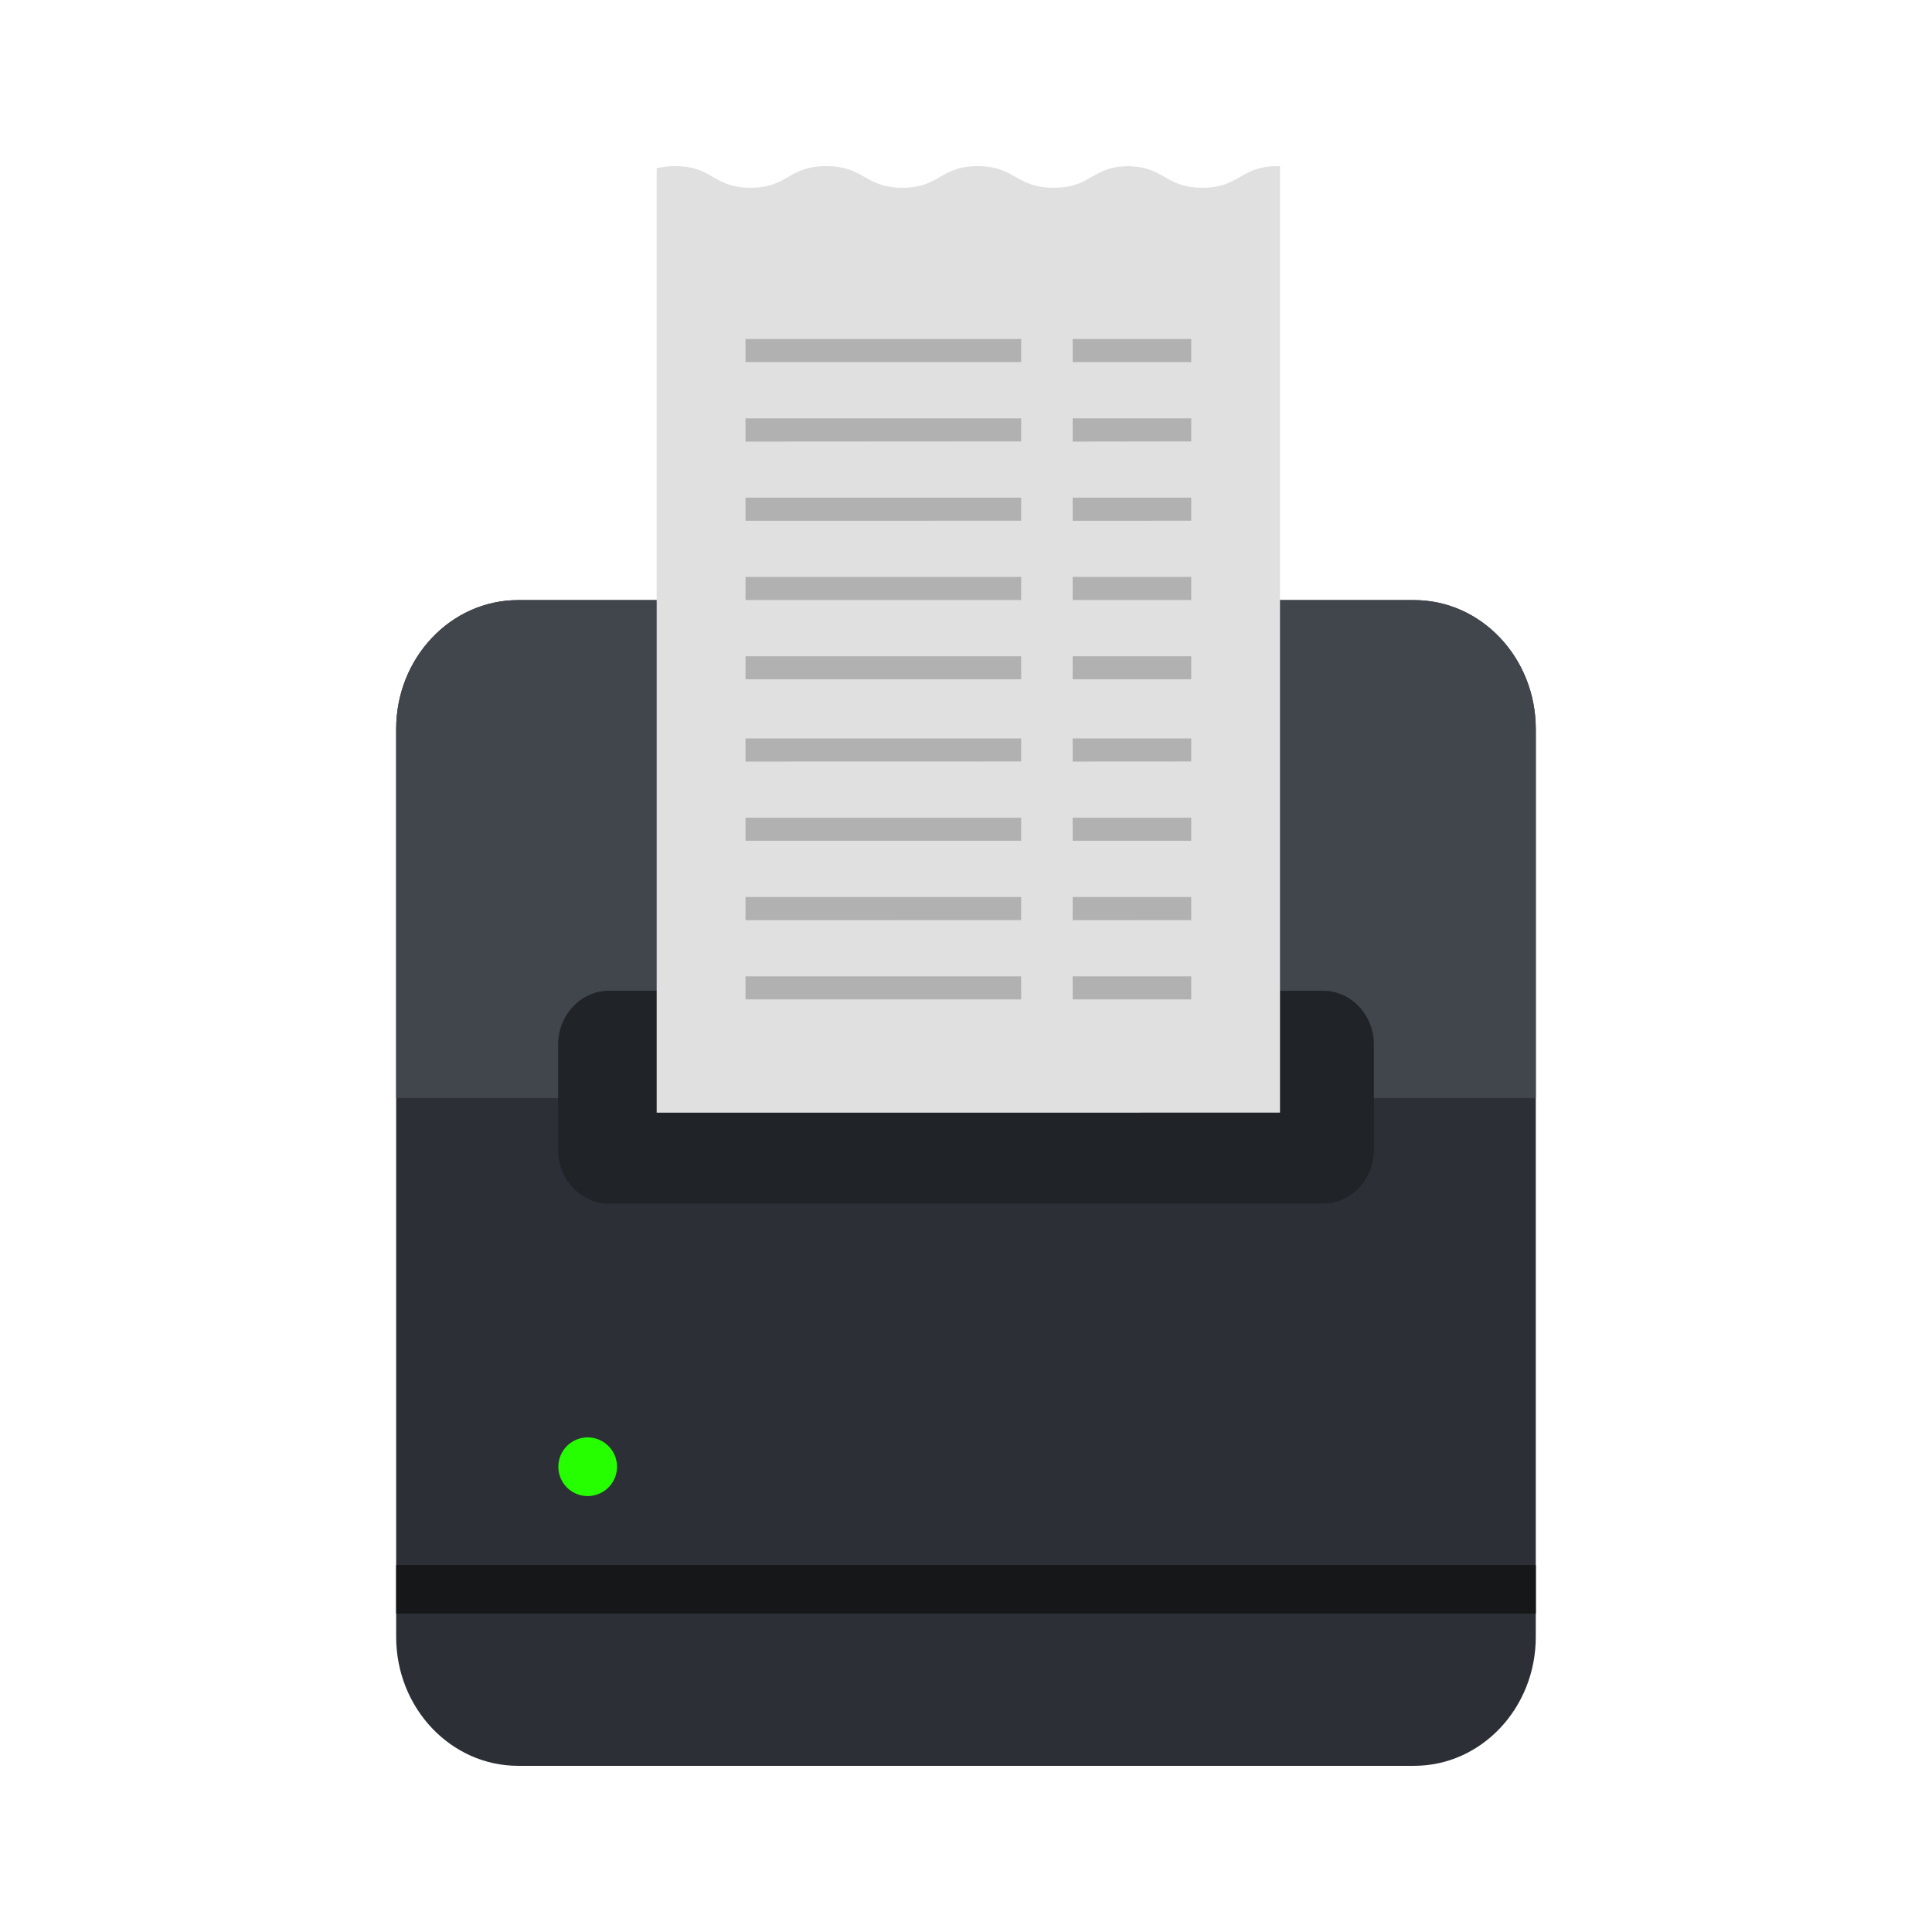
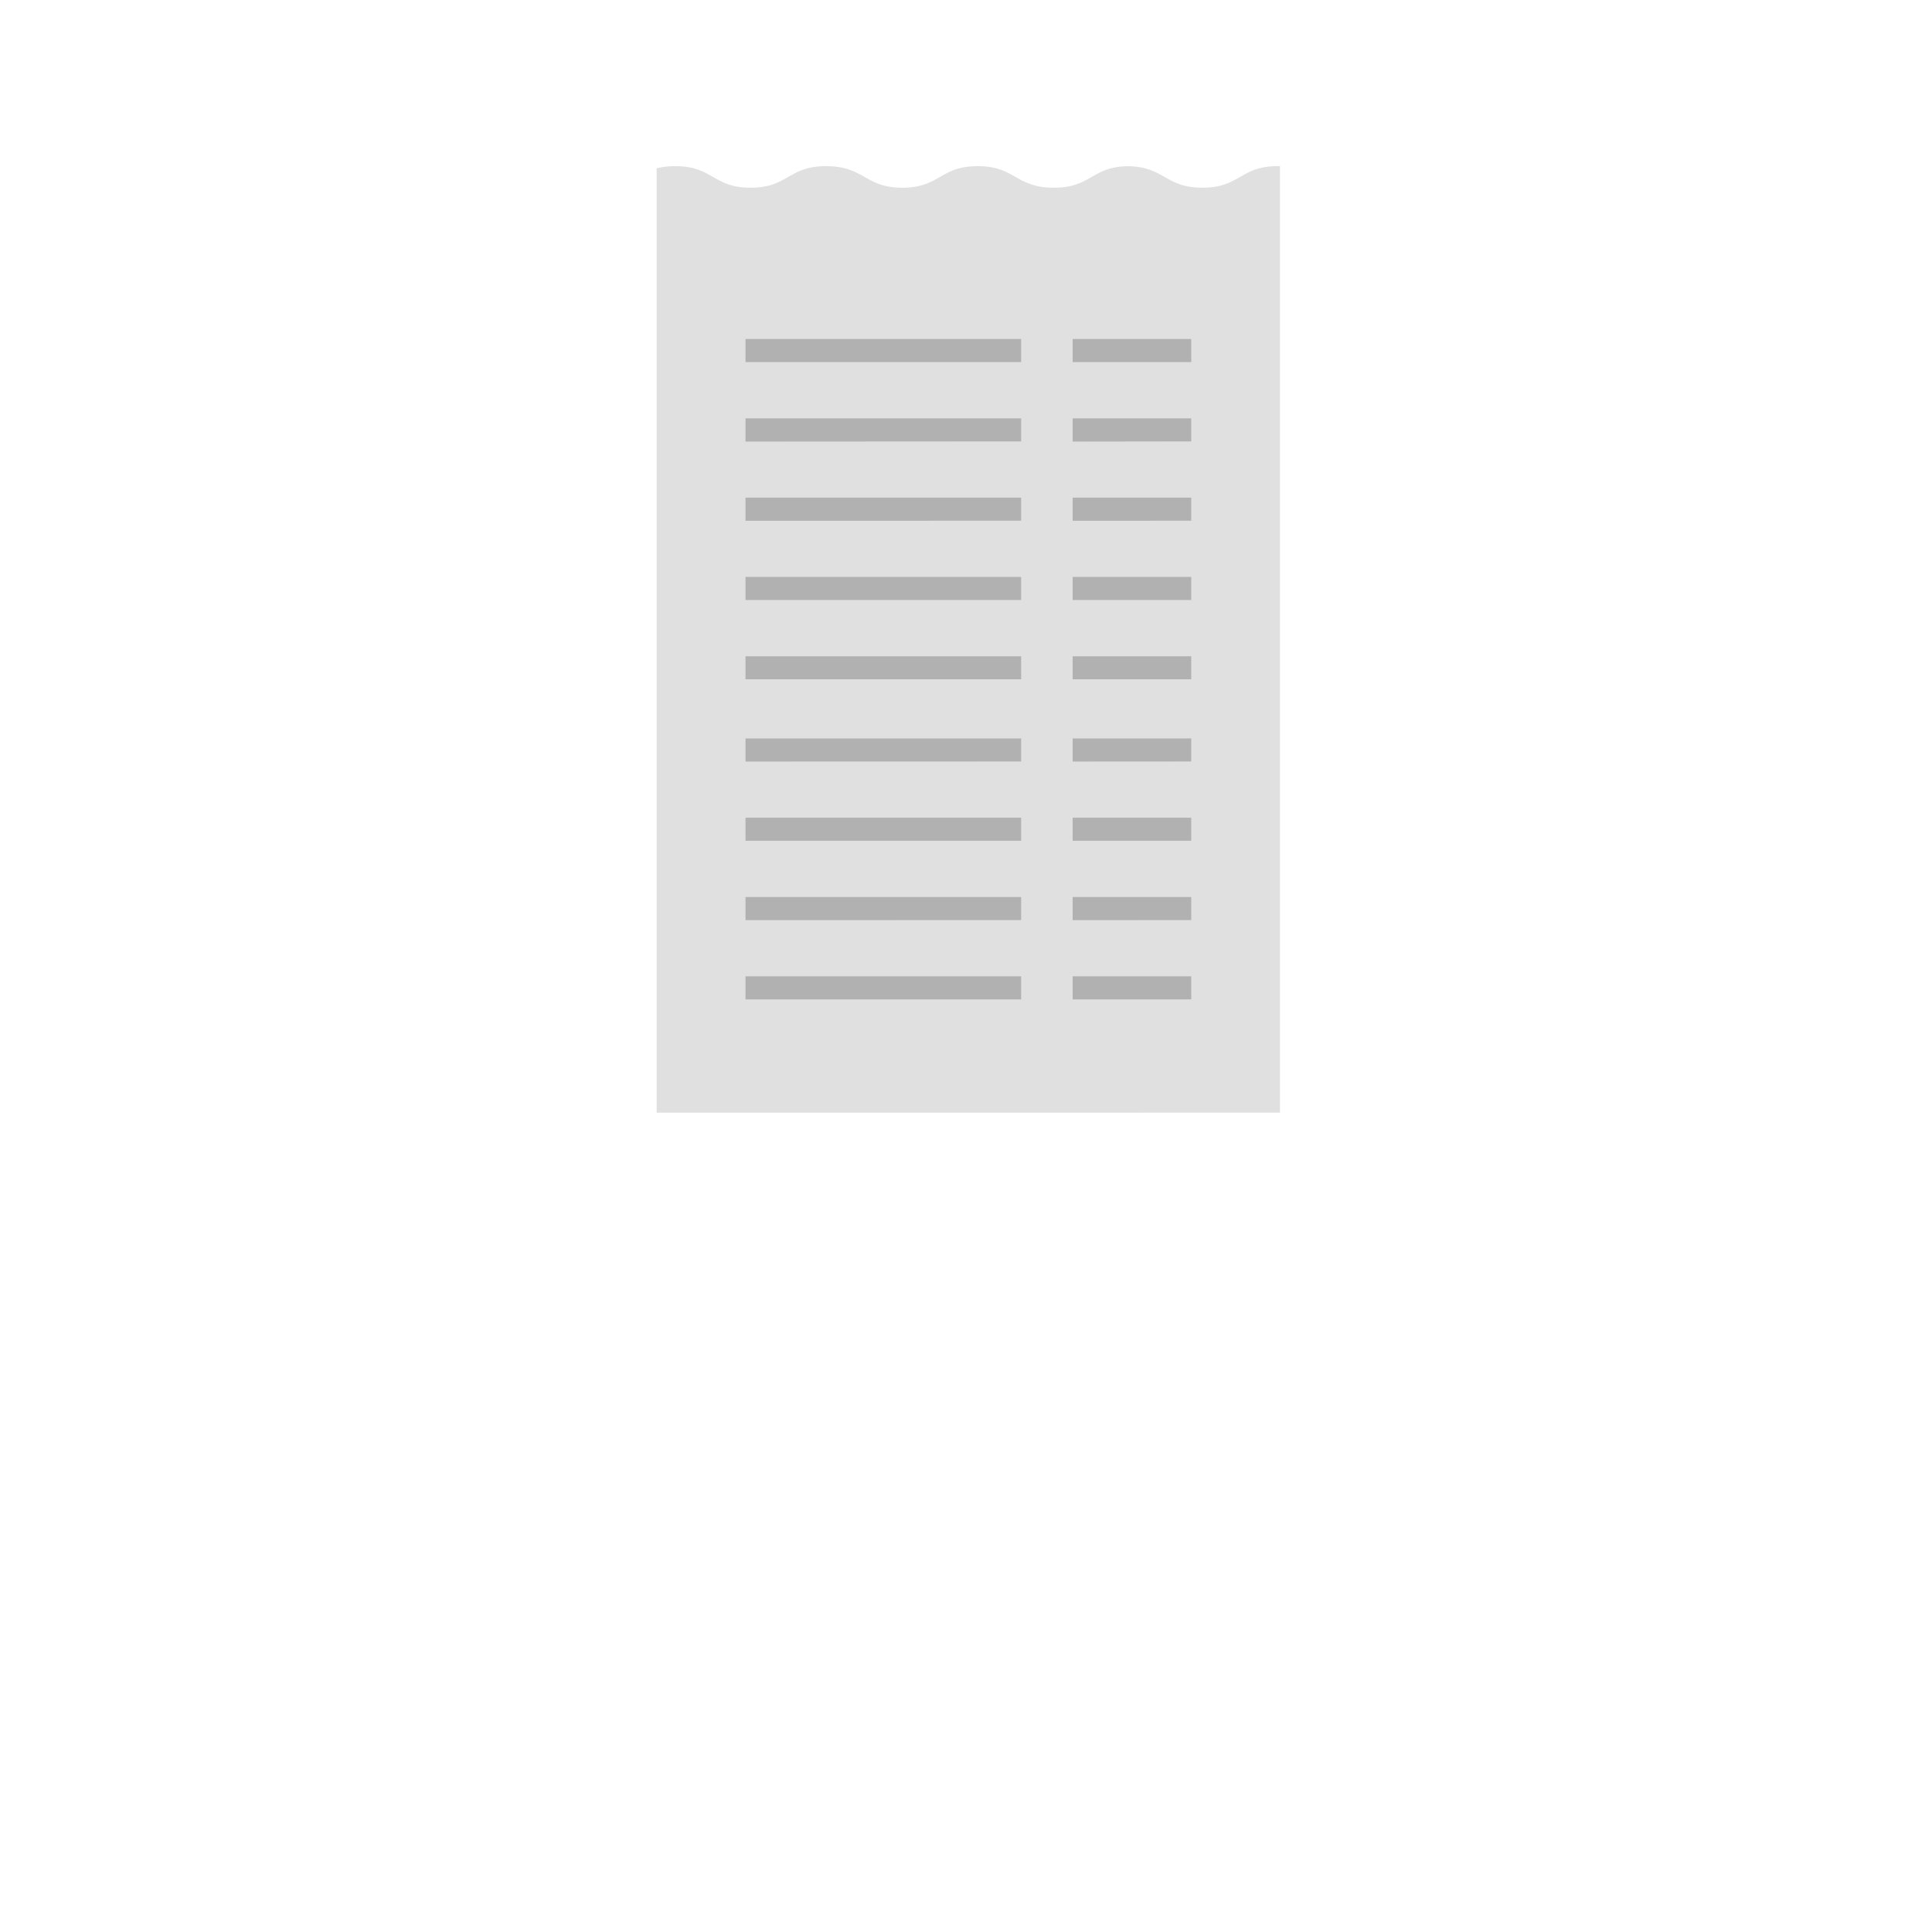
<svg xmlns="http://www.w3.org/2000/svg" id="objects" width="1000" height="1000" viewBox="0 0 1000 1000">
  <defs>
    <style>.cls-1{fill:#2c2f35;}.cls-1,.cls-2,.cls-3,.cls-4,.cls-5,.cls-6,.cls-7{fill-rule:evenodd;}.cls-2{fill:#41454c;}.cls-3{fill:#202328;}.cls-4{fill:#26ff00;}.cls-5{fill:#e0e0e0;}.cls-6{fill:#b1b1b1;}.cls-7{fill:#161719;}</style>
  </defs>
-   <path class="cls-1" d="M205.05,377.38V847.25c0,36.8,28.27,66.74,63.11,66.74H731.92c34.87,0,63-29.94,63-66.74V377.38c0-36.81-28.16-66.76-63-66.76H268.16c-34.84,0-63.11,29.95-63.11,66.76Z" />
-   <path class="cls-2" d="M205.05,568.37v-191c0-36.81,28.27-66.76,63.11-66.76H731.92c34.87,0,63,29.95,63,66.76v191Z" />
-   <path class="cls-3" d="M288.88,540.73v54.35c0,15.4,11.83,27.93,26.41,27.93H684.75c14.6,0,26.37-12.53,26.37-27.93V540.73c0-15.4-11.77-27.93-26.37-27.93H315.29c-14.58,0-26.41,12.53-26.41,27.93Z" />
-   <path class="cls-4" d="M304.13,744A15.18,15.18,0,1,1,289,759.22,15.19,15.19,0,0,1,304.13,744Z" />
  <path class="cls-5" d="M339.89,575.93V87.1A39.33,39.33,0,0,1,349.5,86c19.53,0,19.53,11.16,39,11.16S408,86,427.55,86c20,0,20,11.16,39.5,11.16S486.54,86,506.06,86s19.51,11.16,39.48,11.16c19.25,0,19.51-10.86,38.25-11.14,19.06.32,19.35,11.14,38.56,11.14,19.52,0,19.52-11.16,39-11.16l1.17,0v489.9Z" />
  <path class="cls-6" d="M385.88,517.28V505.34H528.55v11.94Zm169.33,0V505.34h61.38v11.94Zm-169.33-41V464.29H528.55v11.94Zm169.33,0V464.29h61.38v11.94ZM385.88,435.18V423.25H528.55v11.93Zm169.33,0V423.25h61.38v11.93Zm-169.33-41V382.2H528.55v11.94Zm169.33,0V382.2h61.38v11.94ZM385.88,351.61V339.67H528.55v11.94Zm169.33,0V339.67h61.38v11.94ZM385.88,310.56V298.62H528.55v11.94Zm169.33,0V298.62h61.38v11.94Zm-169.33-41V257.58H528.55v11.94Zm169.33,0V257.58h61.38v11.94Zm-169.33-41V216.52H528.55v11.95Zm169.33,0V216.52h61.38v11.95ZM385.88,187.41V175.48H528.55v11.93Zm169.33,0V175.48h61.38v11.93Z" />
-   <polygon class="cls-7" points="205.05 835.15 205.05 810.04 794.95 810.04 794.95 835.15 205.05 835.15 205.05 835.15" />
</svg>